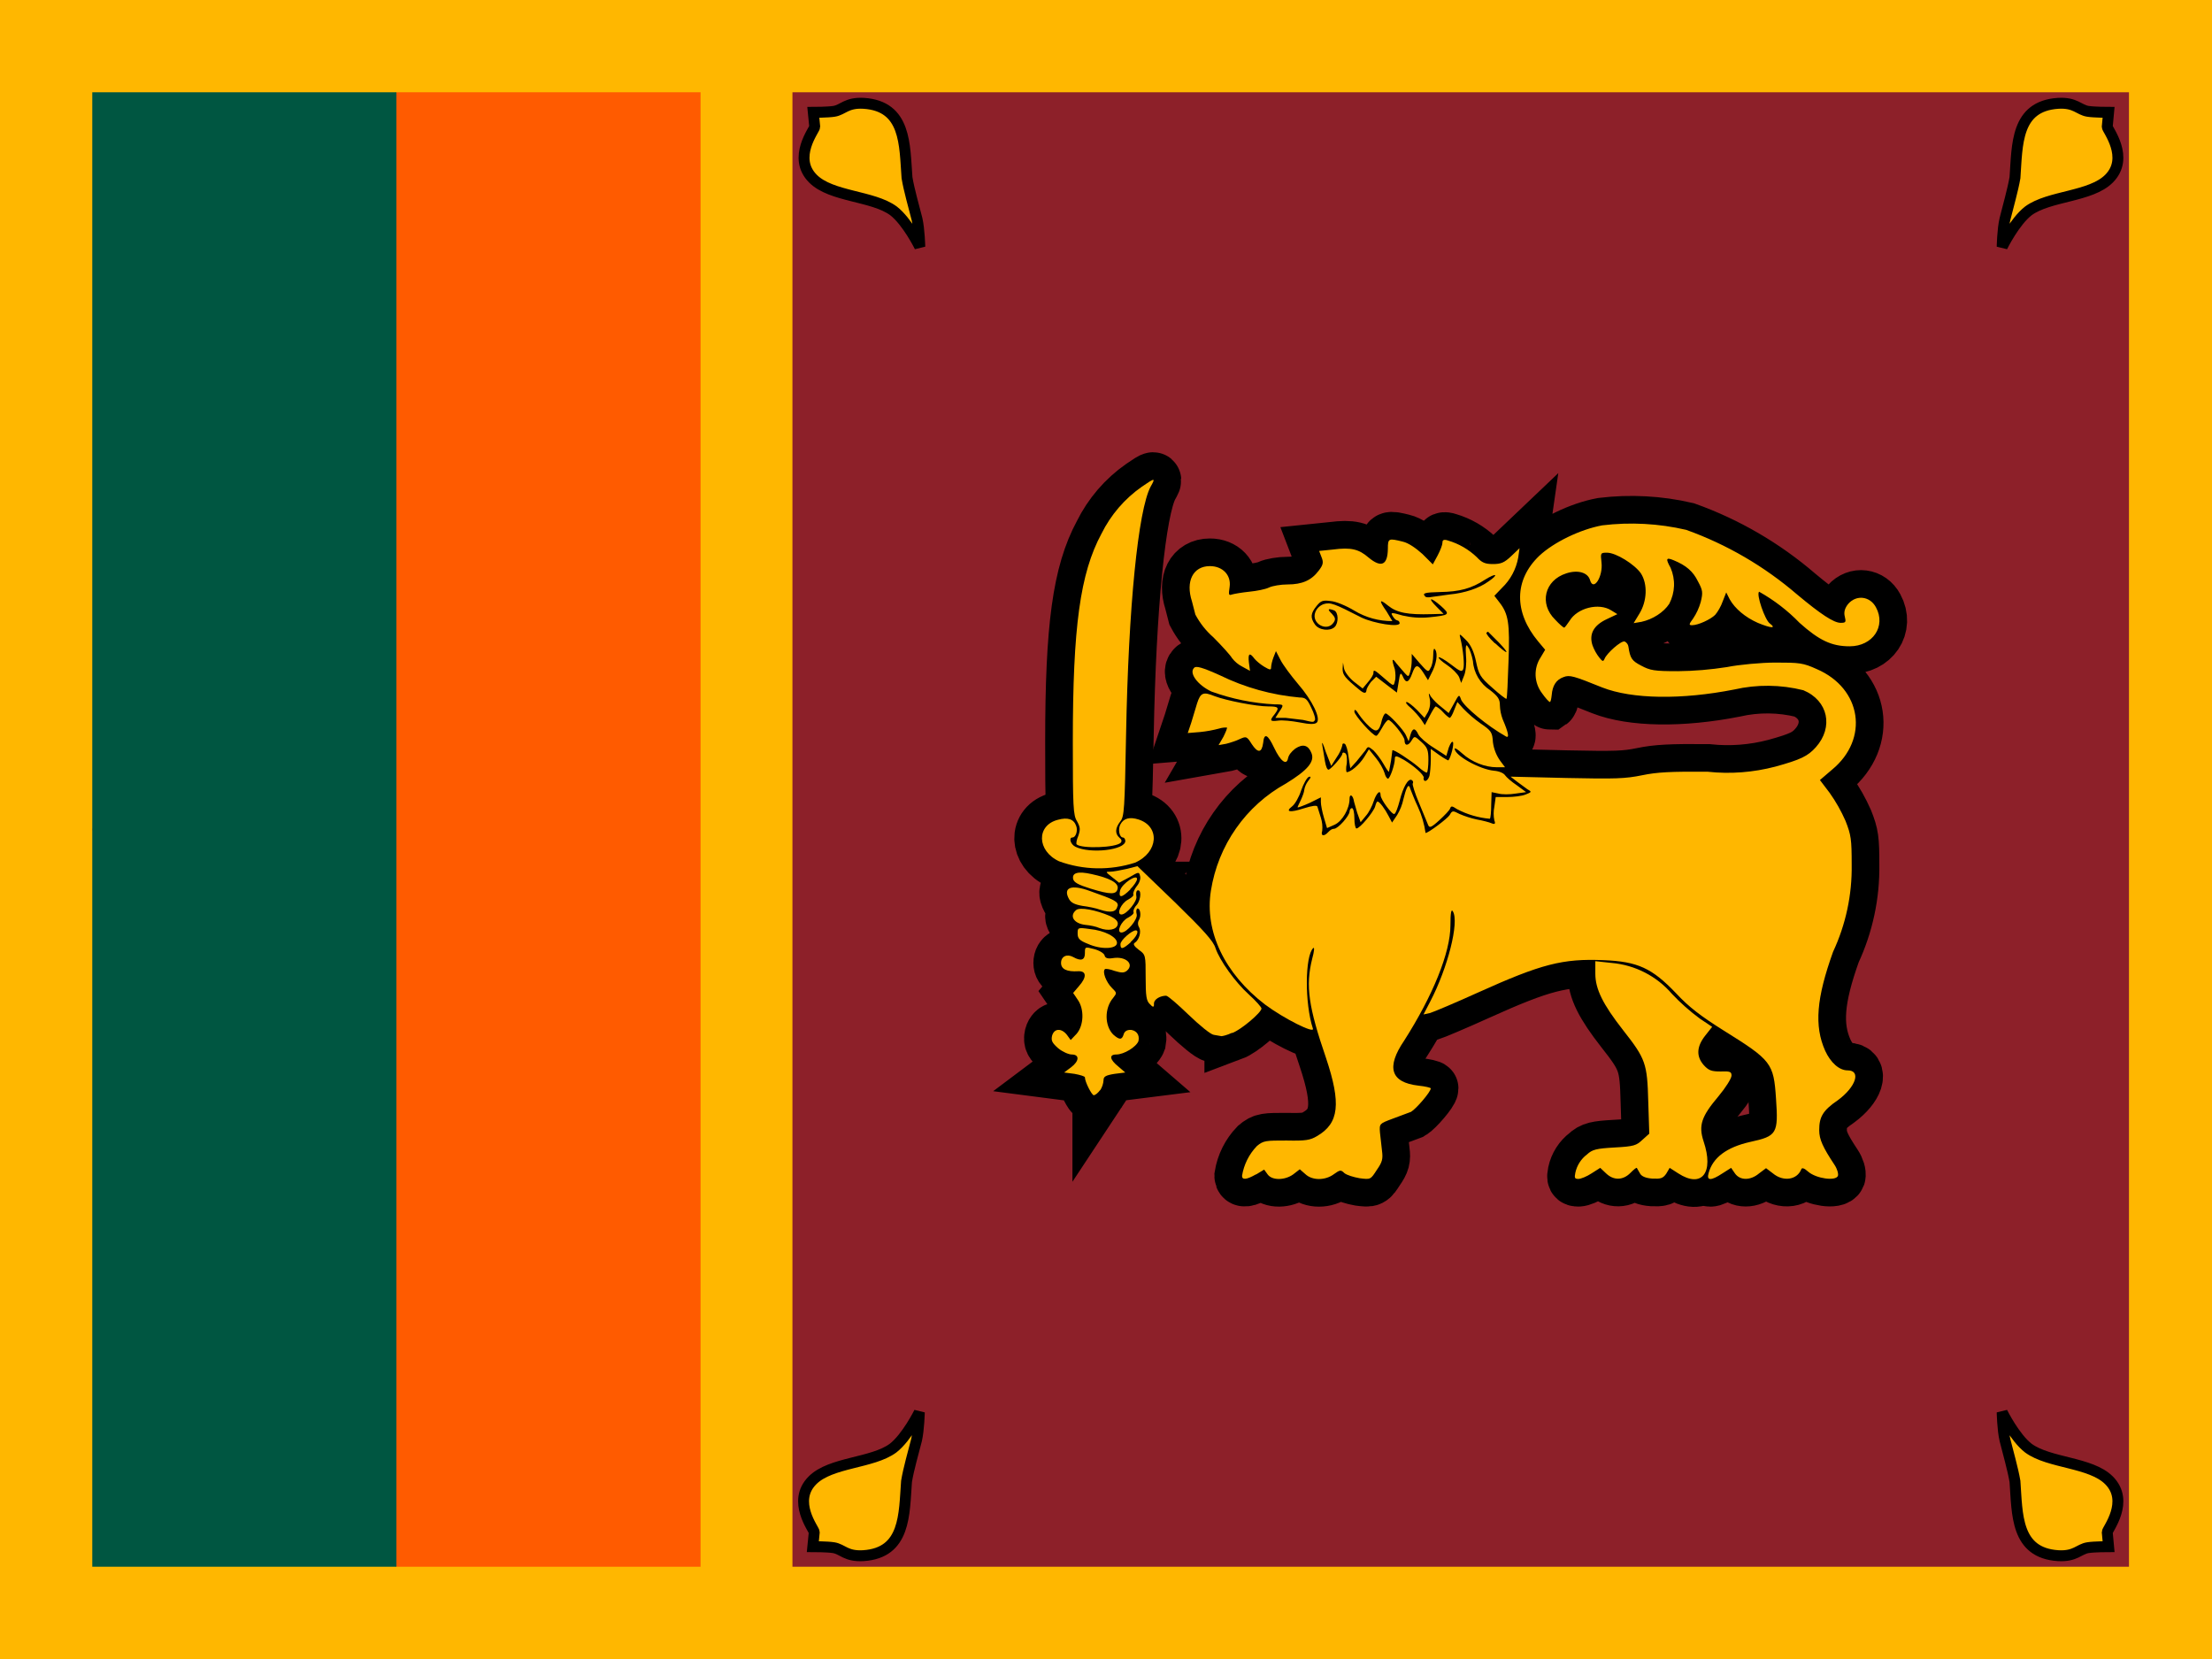
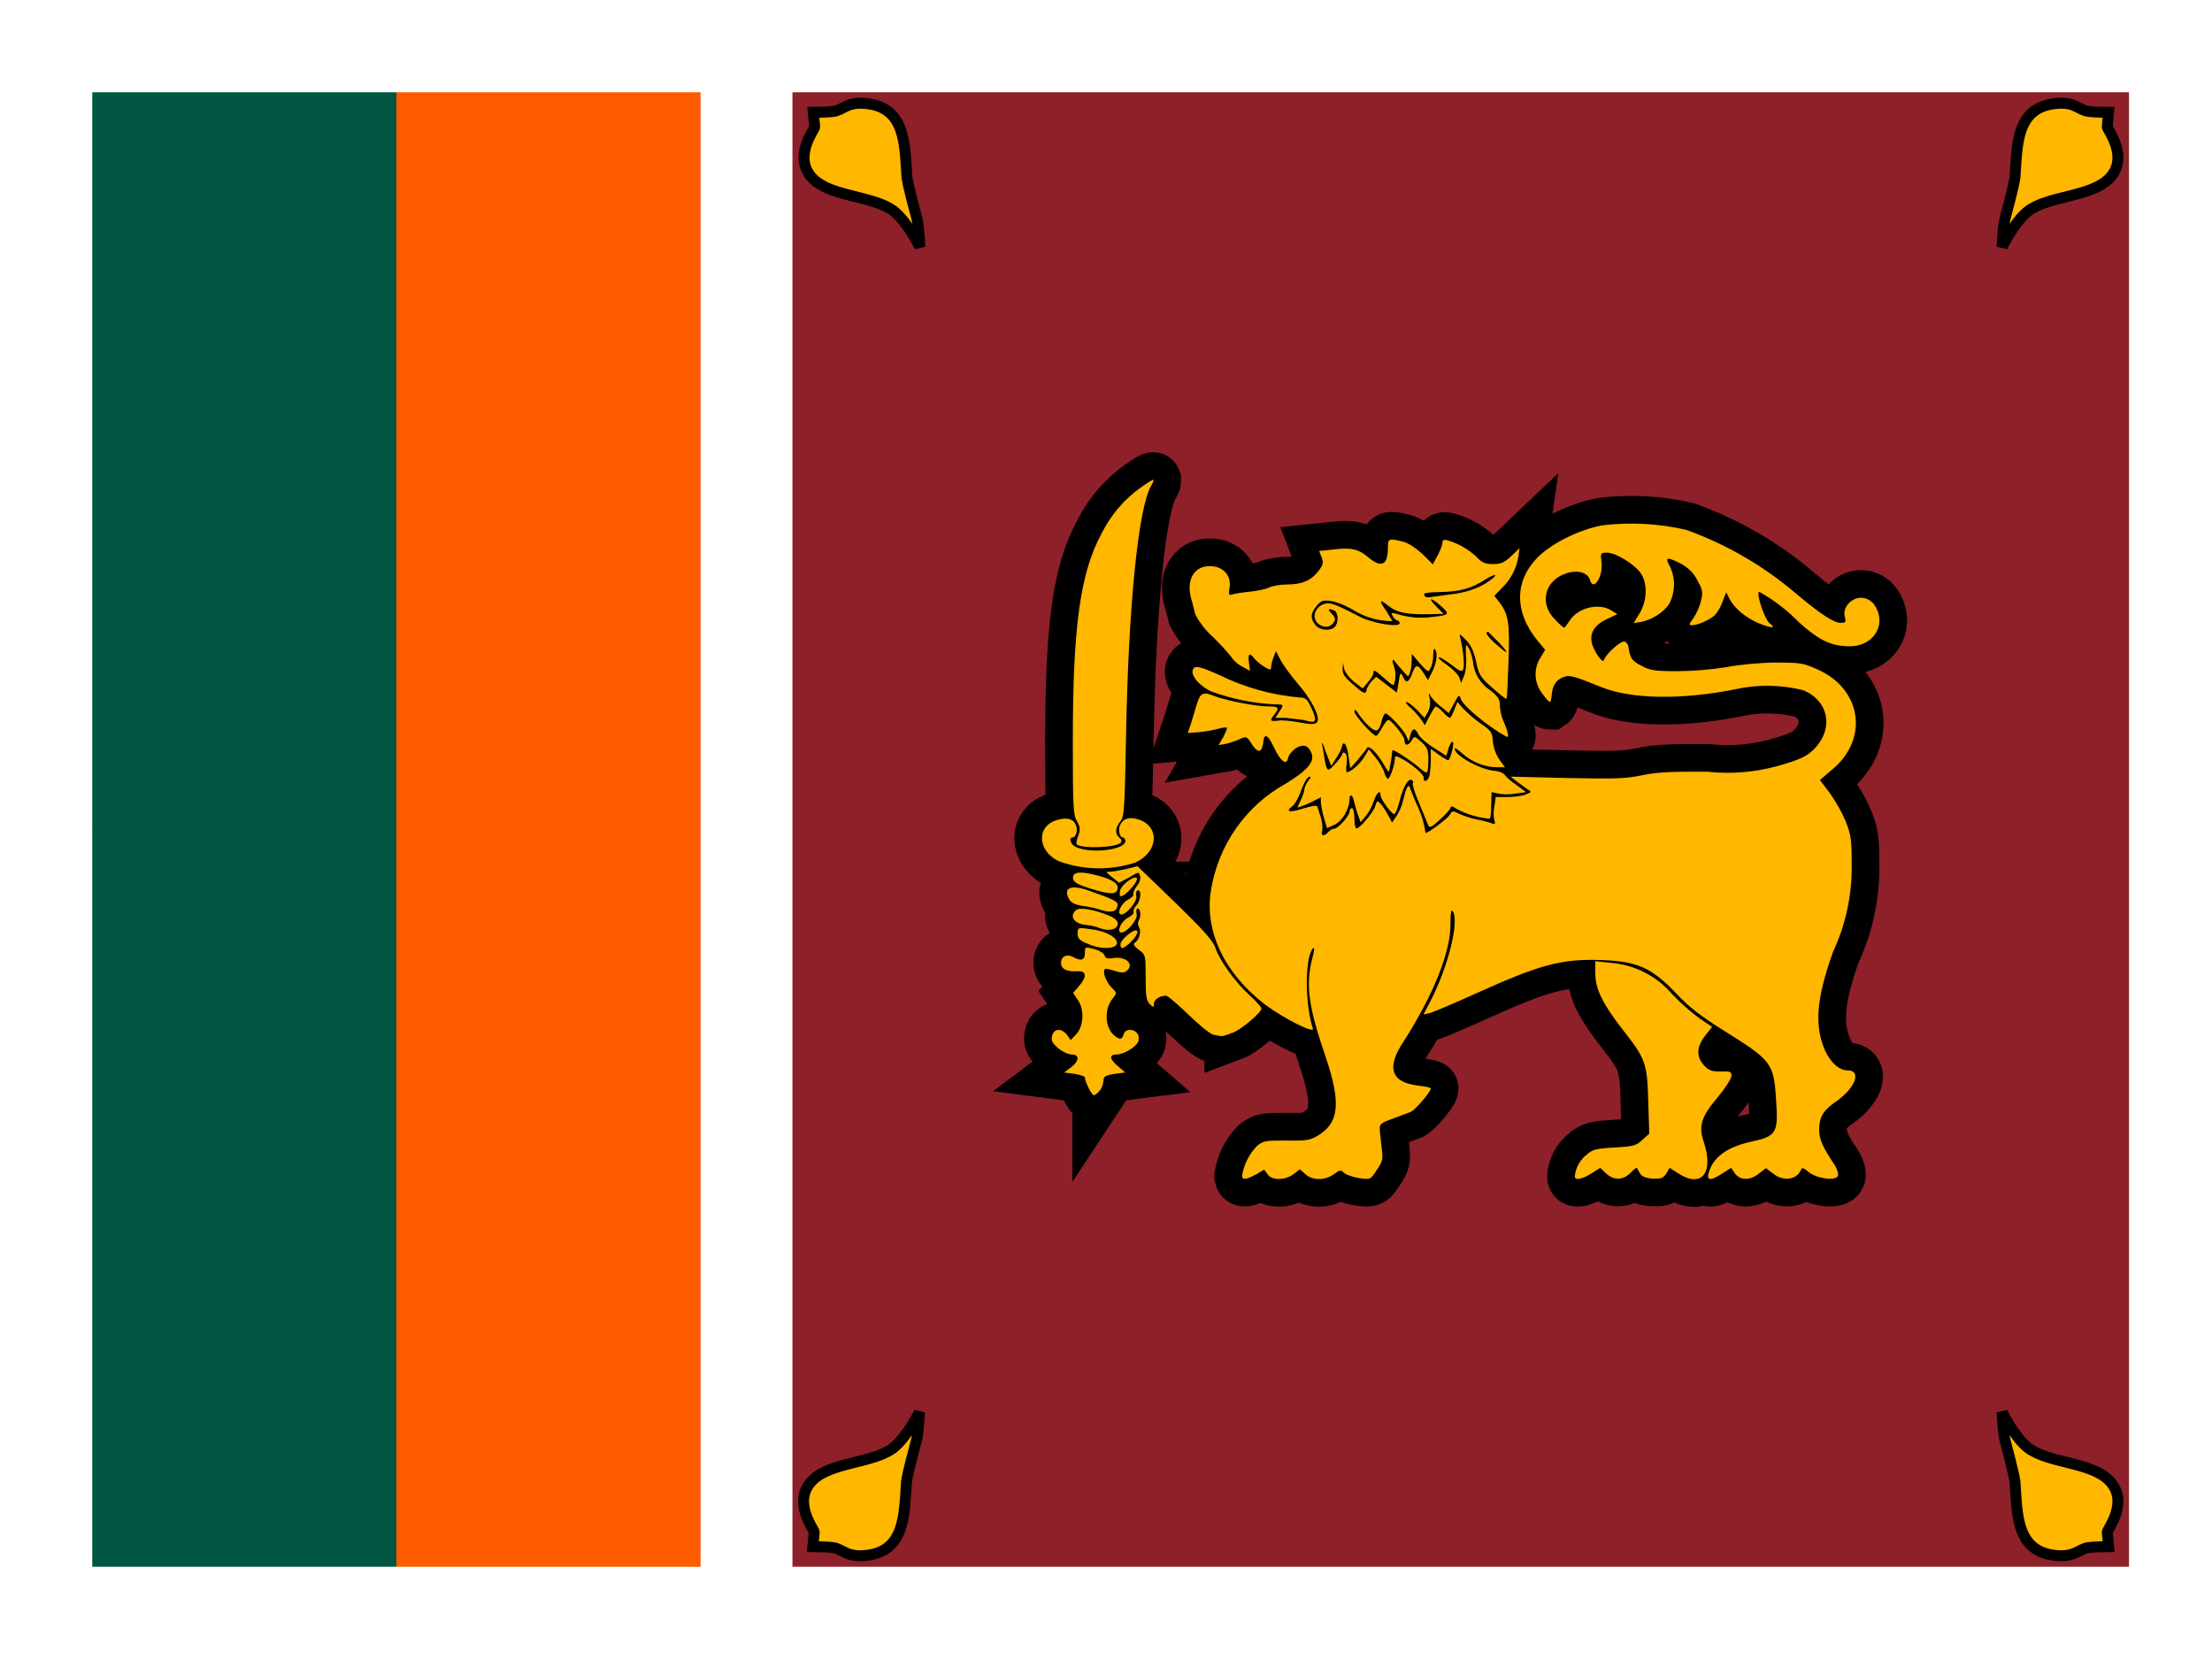
<svg xmlns="http://www.w3.org/2000/svg" width="28" height="21" viewBox="0 0 28 21" fill="none">
  <g clip-path="url(#clip0_8974_2522)">
-     <path d="M0 0H28V21H0V0Z" fill="#FFB700" />
    <path d="M1.168 10.5L5.018 1.168H8.868V19.832H5.018L1.168 10.5Z" fill="#FF5B00" />
    <path d="M1.168 1.168H5.018V19.832H1.168V1.168Z" fill="#005641" />
    <path d="M10.031 1.168H26.949V19.832H10.031V1.168Z" fill="#8D2029" />
    <path d="M25.344 17.877C25.344 17.877 25.501 18.196 25.676 18.331C25.939 18.524 26.464 18.506 26.696 18.738C26.962 19.005 26.674 19.36 26.674 19.395L26.691 19.578C26.691 19.578 26.508 19.578 26.429 19.591C26.315 19.609 26.271 19.705 26.052 19.692C25.514 19.657 25.536 19.167 25.506 18.752C25.479 18.594 25.418 18.384 25.379 18.227C25.348 18.095 25.344 17.877 25.344 17.877Z" fill="#FFB700" stroke="black" stroke-width="0.138" />
    <path d="M11.637 17.877C11.637 17.877 11.479 18.196 11.304 18.331C11.042 18.524 10.517 18.506 10.285 18.738C10.018 19.005 10.307 19.36 10.307 19.395L10.289 19.578C10.289 19.578 10.473 19.578 10.552 19.591C10.665 19.609 10.709 19.705 10.928 19.692C11.466 19.657 11.444 19.167 11.475 18.752C11.501 18.594 11.562 18.384 11.602 18.227C11.632 18.095 11.637 17.877 11.637 17.877Z" fill="#FFB700" stroke="black" stroke-width="0.138" />
    <path d="M25.344 3.124C25.344 3.124 25.501 2.804 25.676 2.669C25.939 2.476 26.464 2.494 26.696 2.262C26.962 1.995 26.674 1.64 26.674 1.605L26.691 1.422C26.691 1.422 26.508 1.422 26.429 1.409C26.315 1.391 26.271 1.295 26.052 1.308C25.514 1.343 25.536 1.833 25.506 2.249C25.479 2.406 25.418 2.616 25.379 2.774C25.348 2.905 25.344 3.124 25.344 3.124Z" fill="#FFB700" stroke="black" stroke-width="0.138" />
    <path d="M11.643 3.124C11.643 3.124 11.485 2.804 11.31 2.669C11.048 2.476 10.523 2.494 10.291 2.262C10.024 1.995 10.313 1.64 10.313 1.605L10.295 1.422C10.295 1.422 10.479 1.422 10.558 1.409C10.671 1.391 10.715 1.295 10.934 1.308C11.472 1.343 11.45 1.833 11.481 2.249C11.507 2.406 11.568 2.616 11.608 2.774C11.638 2.905 11.643 3.124 11.643 3.124Z" fill="#FFB700" stroke="black" stroke-width="0.138" />
-     <path d="M15.901 14.866L16.002 14.805L16.046 14.866C16.103 14.945 16.265 14.941 16.369 14.866L16.453 14.801L16.523 14.862C16.61 14.945 16.776 14.945 16.886 14.862C16.96 14.809 16.973 14.805 17.017 14.849C17.048 14.875 17.135 14.901 17.209 14.914C17.349 14.932 17.349 14.932 17.428 14.809C17.498 14.709 17.507 14.669 17.494 14.569L17.468 14.337C17.459 14.223 17.463 14.223 17.625 14.162L17.861 14.074C17.927 14.035 18.111 13.821 18.111 13.777C18.111 13.768 18.041 13.751 17.953 13.742C17.603 13.701 17.544 13.511 17.774 13.173C18.137 12.604 18.36 12.057 18.36 11.712C18.36 11.557 18.37 11.499 18.391 11.537C18.474 11.672 18.325 12.254 18.106 12.674L18.019 12.841L18.102 12.823C18.146 12.81 18.426 12.692 18.715 12.561C19.511 12.202 19.782 12.132 20.298 12.154C20.731 12.171 20.911 12.254 21.217 12.574C21.379 12.749 21.536 12.867 21.821 13.046C22.424 13.422 22.451 13.457 22.481 13.904C22.512 14.35 22.494 14.381 22.153 14.455C21.856 14.522 21.681 14.653 21.628 14.849C21.599 14.948 21.657 14.949 21.803 14.853L21.913 14.783L21.961 14.853C22.026 14.945 22.158 14.945 22.267 14.853L22.355 14.787L22.442 14.853C22.573 14.962 22.748 14.936 22.801 14.801C22.809 14.777 22.839 14.787 22.888 14.831C22.989 14.919 23.238 14.954 23.265 14.884C23.273 14.857 23.256 14.796 23.221 14.744C23.076 14.525 23.028 14.424 23.028 14.306C23.028 14.14 23.072 14.057 23.265 13.926C23.492 13.759 23.562 13.549 23.387 13.549C23.282 13.549 23.173 13.453 23.103 13.3C22.963 12.985 22.993 12.635 23.203 12.049C23.364 11.704 23.445 11.327 23.439 10.946C23.439 10.622 23.431 10.57 23.361 10.391C23.306 10.266 23.239 10.147 23.16 10.036L23.037 9.874L23.19 9.743C23.663 9.354 23.566 8.715 22.998 8.47C22.823 8.391 22.779 8.387 22.473 8.387C22.298 8.387 22.013 8.413 21.86 8.444C21.655 8.476 21.447 8.494 21.239 8.496C20.941 8.496 20.889 8.487 20.775 8.426C20.657 8.365 20.635 8.334 20.613 8.186C20.611 8.172 20.606 8.158 20.597 8.147C20.589 8.135 20.578 8.126 20.565 8.12C20.521 8.107 20.338 8.269 20.311 8.339C20.294 8.378 20.285 8.374 20.246 8.326C20.208 8.278 20.179 8.225 20.158 8.168C20.112 8.025 20.173 7.914 20.342 7.836L20.473 7.774L20.395 7.726C20.237 7.626 19.966 7.696 19.869 7.857C19.839 7.901 19.808 7.945 19.799 7.945C19.791 7.945 19.738 7.901 19.686 7.844C19.48 7.643 19.55 7.346 19.826 7.258C19.97 7.21 20.101 7.245 20.128 7.346C20.171 7.49 20.294 7.297 20.272 7.118C20.259 7 20.259 6.996 20.342 6.996C20.456 6.996 20.692 7.144 20.771 7.258C20.858 7.394 20.849 7.608 20.753 7.766L20.679 7.888L20.779 7.871C20.919 7.84 21.059 7.752 21.13 7.643C21.166 7.573 21.187 7.496 21.19 7.418C21.193 7.339 21.178 7.26 21.147 7.188C21.081 7.07 21.09 7.052 21.186 7.092C21.344 7.157 21.431 7.232 21.493 7.359C21.554 7.472 21.558 7.499 21.528 7.621C21.507 7.696 21.474 7.767 21.431 7.831C21.379 7.901 21.375 7.914 21.418 7.914C21.497 7.914 21.654 7.84 21.711 7.783C21.742 7.748 21.786 7.674 21.808 7.608L21.851 7.499L21.895 7.586C21.961 7.704 22.092 7.814 22.25 7.884C22.42 7.954 22.49 7.958 22.403 7.892C22.341 7.849 22.228 7.521 22.267 7.49C22.456 7.596 22.628 7.728 22.779 7.884C23.028 8.107 23.186 8.181 23.413 8.181C23.706 8.181 23.877 7.927 23.746 7.687C23.671 7.547 23.501 7.525 23.396 7.643C23.352 7.696 23.337 7.75 23.352 7.805C23.369 7.875 23.365 7.884 23.299 7.884C23.212 7.884 23.046 7.774 22.748 7.525C22.334 7.169 21.858 6.891 21.344 6.707C20.996 6.626 20.636 6.607 20.281 6.65C20.001 6.702 19.668 6.864 19.485 7.035C19.165 7.341 19.161 7.748 19.471 8.12L19.559 8.225L19.502 8.321C19.457 8.389 19.435 8.47 19.438 8.551C19.442 8.633 19.47 8.711 19.52 8.776C19.563 8.837 19.607 8.886 19.62 8.886C19.629 8.88 19.636 8.851 19.642 8.798C19.651 8.678 19.7 8.603 19.791 8.571C19.869 8.54 19.922 8.557 20.281 8.702C20.661 8.851 21.287 8.859 21.952 8.728C22.24 8.662 22.54 8.665 22.827 8.737C23.142 8.868 23.212 9.205 22.985 9.459C22.884 9.572 22.792 9.616 22.473 9.704C22.195 9.777 21.905 9.8 21.619 9.769C21.147 9.765 20.976 9.774 20.788 9.813C20.574 9.857 20.447 9.861 19.834 9.848L19.121 9.831L19.2 9.892L19.336 9.992C19.393 10.023 19.388 10.027 19.309 10.058C19.266 10.076 19.161 10.089 19.078 10.089H18.933L18.916 10.211C18.904 10.269 18.904 10.328 18.916 10.386C18.933 10.427 18.922 10.439 18.881 10.421C18.85 10.408 18.767 10.386 18.693 10.373C18.618 10.357 18.544 10.333 18.474 10.303C18.391 10.259 18.382 10.259 18.351 10.316C18.325 10.36 18.08 10.544 18.045 10.544C18.029 10.43 17.997 10.32 17.949 10.216C17.905 10.124 17.866 10.019 17.853 9.988C17.841 9.941 17.826 9.937 17.809 9.975C17.796 9.997 17.778 10.062 17.765 10.115C17.75 10.186 17.723 10.254 17.686 10.316L17.621 10.412L17.577 10.329C17.533 10.242 17.463 10.146 17.437 10.146C17.428 10.146 17.418 10.167 17.406 10.211C17.384 10.281 17.214 10.487 17.17 10.487C17.157 10.487 17.144 10.43 17.144 10.356C17.144 10.29 17.131 10.229 17.113 10.229C17.096 10.232 17.086 10.246 17.083 10.272C17.083 10.325 16.938 10.491 16.886 10.491C16.862 10.491 16.838 10.506 16.811 10.535C16.759 10.592 16.715 10.583 16.737 10.517C16.743 10.461 16.737 10.405 16.72 10.351L16.676 10.211C16.67 10.191 16.612 10.198 16.501 10.233C16.326 10.29 16.265 10.277 16.356 10.207C16.391 10.181 16.444 10.089 16.47 10.006C16.501 9.918 16.544 9.844 16.566 9.835C16.599 9.823 16.596 9.841 16.558 9.887C16.533 9.921 16.516 9.96 16.509 10.001C16.509 10.023 16.488 10.08 16.466 10.128C16.444 10.176 16.422 10.216 16.426 10.22C16.431 10.224 16.501 10.198 16.579 10.163L16.72 10.093V10.154C16.72 10.189 16.737 10.277 16.759 10.351L16.798 10.482L16.895 10.439C16.991 10.395 17.083 10.237 17.083 10.111C17.083 10.049 17.118 10.058 17.135 10.124C17.135 10.141 17.161 10.216 17.179 10.286L17.223 10.408L17.288 10.329C17.328 10.286 17.371 10.198 17.389 10.141C17.424 10.036 17.476 9.988 17.476 10.067C17.476 10.119 17.625 10.321 17.651 10.303C17.669 10.294 17.695 10.22 17.717 10.137C17.761 9.962 17.826 9.848 17.87 9.874C17.888 9.886 17.892 9.901 17.883 9.918C17.875 9.927 17.91 10.041 17.962 10.163L18.076 10.439C18.093 10.482 18.111 10.482 18.22 10.382C18.286 10.321 18.351 10.255 18.356 10.233C18.369 10.198 18.382 10.202 18.443 10.242C18.572 10.31 18.714 10.352 18.859 10.364C18.868 10.356 18.876 10.277 18.876 10.189L18.881 10.027L18.968 10.045C19.012 10.058 19.113 10.058 19.187 10.045L19.318 10.027L19.2 9.94C19.134 9.896 19.069 9.839 19.051 9.813C19.034 9.787 18.977 9.761 18.911 9.756C18.732 9.739 18.413 9.564 18.413 9.476C18.419 9.465 18.451 9.485 18.509 9.537C18.631 9.647 18.798 9.712 18.946 9.712H19.051L18.986 9.625C18.939 9.557 18.909 9.479 18.898 9.397C18.89 9.266 18.876 9.249 18.741 9.157C18.662 9.101 18.589 9.038 18.522 8.969L18.448 8.886L18.408 8.986C18.385 9.047 18.366 9.081 18.351 9.087C18.343 9.087 18.299 9.052 18.264 9.012C18.239 8.984 18.21 8.96 18.176 8.942C18.163 8.942 18.133 8.995 18.098 9.061L18.036 9.179L17.993 9.113C17.954 9.059 17.91 9.01 17.861 8.964C17.806 8.918 17.787 8.891 17.805 8.886C17.822 8.886 17.879 8.929 17.936 8.986L18.032 9.087L18.076 9.012C18.101 8.961 18.109 8.902 18.098 8.846C18.08 8.77 18.084 8.76 18.111 8.816C18.148 8.865 18.193 8.909 18.242 8.947L18.338 9.026L18.404 8.907C18.47 8.785 18.47 8.785 18.496 8.859C18.54 8.951 18.824 9.187 19.064 9.323C19.108 9.346 19.094 9.273 19.021 9.104C19 9.048 18.988 8.989 18.986 8.929C18.986 8.851 18.964 8.816 18.863 8.737C18.801 8.697 18.749 8.642 18.711 8.579C18.673 8.515 18.65 8.443 18.645 8.369C18.631 8.295 18.605 8.216 18.583 8.19C18.557 8.14 18.548 8.178 18.557 8.304C18.566 8.396 18.553 8.509 18.531 8.557L18.496 8.645L18.47 8.571C18.452 8.531 18.382 8.461 18.316 8.417C18.251 8.374 18.203 8.33 18.211 8.321C18.22 8.312 18.29 8.352 18.364 8.409C18.483 8.501 18.505 8.509 18.522 8.47C18.54 8.426 18.522 8.225 18.487 8.085C18.47 8.015 18.47 8.015 18.557 8.102C18.615 8.158 18.658 8.248 18.684 8.374C18.719 8.54 18.736 8.571 18.89 8.706C18.981 8.789 19.064 8.851 19.069 8.846C19.078 8.837 19.086 8.627 19.095 8.374C19.113 7.888 19.095 7.77 18.977 7.621L18.916 7.542L19.012 7.442C19.12 7.339 19.192 7.204 19.218 7.057L19.235 6.939L19.13 7.039C19.043 7.122 18.999 7.14 18.898 7.14C18.798 7.14 18.758 7.122 18.693 7.052C18.59 6.954 18.466 6.882 18.329 6.842C18.28 6.825 18.257 6.834 18.259 6.869C18.259 6.895 18.233 6.965 18.198 7.031L18.137 7.144L18.006 7.013C17.923 6.939 17.831 6.873 17.756 6.856C17.577 6.812 17.568 6.812 17.568 6.947C17.565 7.155 17.484 7.191 17.323 7.057C17.201 6.952 17.105 6.926 16.873 6.956L16.698 6.974L16.728 7.052C16.755 7.118 16.75 7.149 16.693 7.223C16.601 7.346 16.483 7.398 16.299 7.398C16.212 7.398 16.107 7.416 16.063 7.437C16.02 7.459 15.906 7.481 15.814 7.49C15.726 7.499 15.626 7.516 15.595 7.525C15.551 7.542 15.551 7.525 15.565 7.429C15.586 7.28 15.477 7.166 15.315 7.166C15.101 7.166 15.005 7.359 15.088 7.612L15.131 7.779C15.189 7.888 15.266 7.986 15.359 8.067C15.473 8.181 15.578 8.299 15.595 8.33C15.63 8.376 15.675 8.413 15.726 8.439L15.823 8.492L15.809 8.387C15.795 8.27 15.818 8.254 15.88 8.339C15.901 8.365 15.958 8.413 16.002 8.439C16.076 8.483 16.09 8.483 16.09 8.448C16.09 8.422 16.103 8.365 16.12 8.321L16.151 8.242L16.208 8.352C16.238 8.413 16.339 8.549 16.431 8.658C16.61 8.864 16.724 9.096 16.667 9.148C16.641 9.17 16.579 9.17 16.448 9.144C16.352 9.126 16.23 9.113 16.177 9.122C16.076 9.135 16.068 9.122 16.133 9.043C16.199 8.956 16.186 8.942 16.055 8.942C15.901 8.942 15.521 8.868 15.372 8.811C15.232 8.754 15.197 8.767 15.153 8.903L15.079 9.148L15.035 9.279L15.193 9.266C15.274 9.258 15.354 9.243 15.433 9.222C15.464 9.212 15.497 9.208 15.53 9.209C15.538 9.214 15.516 9.266 15.486 9.327L15.425 9.432L15.521 9.415C15.573 9.402 15.652 9.376 15.696 9.354C15.774 9.319 15.783 9.319 15.845 9.419C15.923 9.536 15.971 9.532 15.989 9.406C16.001 9.272 16.047 9.292 16.129 9.467C16.208 9.634 16.286 9.695 16.304 9.599C16.313 9.558 16.343 9.517 16.396 9.476C16.492 9.412 16.561 9.431 16.601 9.533C16.645 9.642 16.549 9.752 16.278 9.918C16.026 10.057 15.81 10.251 15.646 10.486C15.481 10.721 15.373 10.991 15.328 11.274C15.245 11.791 15.503 12.324 16.011 12.714C16.256 12.897 16.645 13.09 16.619 13.02C16.514 12.701 16.518 12.101 16.623 12.001C16.641 11.983 16.636 12.044 16.61 12.136C16.523 12.482 16.566 12.753 16.785 13.392C16.978 13.969 16.951 14.219 16.671 14.381C16.584 14.433 16.527 14.442 16.286 14.437C16.024 14.437 15.993 14.437 15.91 14.507C15.81 14.611 15.745 14.742 15.722 14.884C15.722 14.939 15.78 14.933 15.897 14.866H15.901Z" fill="#FFB700" stroke="black" stroke-width="0.7" />
+     <path d="M15.901 14.866L16.002 14.805L16.046 14.866C16.103 14.945 16.265 14.941 16.369 14.866L16.453 14.801L16.523 14.862C16.61 14.945 16.776 14.945 16.886 14.862C16.96 14.809 16.973 14.805 17.017 14.849C17.048 14.875 17.135 14.901 17.209 14.914C17.349 14.932 17.349 14.932 17.428 14.809C17.498 14.709 17.507 14.669 17.494 14.569L17.468 14.337C17.459 14.223 17.463 14.223 17.625 14.162L17.861 14.074C17.927 14.035 18.111 13.821 18.111 13.777C18.111 13.768 18.041 13.751 17.953 13.742C17.603 13.701 17.544 13.511 17.774 13.173C18.137 12.604 18.36 12.057 18.36 11.712C18.36 11.557 18.37 11.499 18.391 11.537C18.474 11.672 18.325 12.254 18.106 12.674L18.019 12.841L18.102 12.823C18.146 12.81 18.426 12.692 18.715 12.561C19.511 12.202 19.782 12.132 20.298 12.154C20.731 12.171 20.911 12.254 21.217 12.574C21.379 12.749 21.536 12.867 21.821 13.046C22.424 13.422 22.451 13.457 22.481 13.904C22.512 14.35 22.494 14.381 22.153 14.455C21.856 14.522 21.681 14.653 21.628 14.849C21.599 14.948 21.657 14.949 21.803 14.853L21.913 14.783L21.961 14.853C22.026 14.945 22.158 14.945 22.267 14.853L22.355 14.787L22.442 14.853C22.573 14.962 22.748 14.936 22.801 14.801C22.809 14.777 22.839 14.787 22.888 14.831C22.989 14.919 23.238 14.954 23.265 14.884C23.273 14.857 23.256 14.796 23.221 14.744C23.076 14.525 23.028 14.424 23.028 14.306C23.028 14.14 23.072 14.057 23.265 13.926C23.492 13.759 23.562 13.549 23.387 13.549C23.282 13.549 23.173 13.453 23.103 13.3C22.963 12.985 22.993 12.635 23.203 12.049C23.364 11.704 23.445 11.327 23.439 10.946C23.439 10.622 23.431 10.57 23.361 10.391C23.306 10.266 23.239 10.147 23.16 10.036L23.037 9.874L23.19 9.743C23.663 9.354 23.566 8.715 22.998 8.47C22.823 8.391 22.779 8.387 22.473 8.387C22.298 8.387 22.013 8.413 21.86 8.444C21.655 8.476 21.447 8.494 21.239 8.496C20.941 8.496 20.889 8.487 20.775 8.426C20.657 8.365 20.635 8.334 20.613 8.186C20.611 8.172 20.606 8.158 20.597 8.147C20.589 8.135 20.578 8.126 20.565 8.12C20.521 8.107 20.338 8.269 20.311 8.339C20.294 8.378 20.285 8.374 20.246 8.326C20.208 8.278 20.179 8.225 20.158 8.168C20.112 8.025 20.173 7.914 20.342 7.836L20.473 7.774L20.395 7.726C20.237 7.626 19.966 7.696 19.869 7.857C19.839 7.901 19.808 7.945 19.799 7.945C19.791 7.945 19.738 7.901 19.686 7.844C19.48 7.643 19.55 7.346 19.826 7.258C19.97 7.21 20.101 7.245 20.128 7.346C20.171 7.49 20.294 7.297 20.272 7.118C20.259 7 20.259 6.996 20.342 6.996C20.456 6.996 20.692 7.144 20.771 7.258C20.858 7.394 20.849 7.608 20.753 7.766L20.679 7.888L20.779 7.871C20.919 7.84 21.059 7.752 21.13 7.643C21.166 7.573 21.187 7.496 21.19 7.418C21.193 7.339 21.178 7.26 21.147 7.188C21.081 7.07 21.09 7.052 21.186 7.092C21.344 7.157 21.431 7.232 21.493 7.359C21.554 7.472 21.558 7.499 21.528 7.621C21.507 7.696 21.474 7.767 21.431 7.831C21.379 7.901 21.375 7.914 21.418 7.914C21.497 7.914 21.654 7.84 21.711 7.783C21.742 7.748 21.786 7.674 21.808 7.608L21.851 7.499L21.895 7.586C21.961 7.704 22.092 7.814 22.25 7.884C22.42 7.954 22.49 7.958 22.403 7.892C22.341 7.849 22.228 7.521 22.267 7.49C22.456 7.596 22.628 7.728 22.779 7.884C23.028 8.107 23.186 8.181 23.413 8.181C23.706 8.181 23.877 7.927 23.746 7.687C23.671 7.547 23.501 7.525 23.396 7.643C23.352 7.696 23.337 7.75 23.352 7.805C23.369 7.875 23.365 7.884 23.299 7.884C23.212 7.884 23.046 7.774 22.748 7.525C22.334 7.169 21.858 6.891 21.344 6.707C20.996 6.626 20.636 6.607 20.281 6.65C20.001 6.702 19.668 6.864 19.485 7.035C19.165 7.341 19.161 7.748 19.471 8.12L19.559 8.225L19.502 8.321C19.457 8.389 19.435 8.47 19.438 8.551C19.442 8.633 19.47 8.711 19.52 8.776C19.563 8.837 19.607 8.886 19.62 8.886C19.629 8.88 19.636 8.851 19.642 8.798C19.651 8.678 19.7 8.603 19.791 8.571C19.869 8.54 19.922 8.557 20.281 8.702C20.661 8.851 21.287 8.859 21.952 8.728C22.24 8.662 22.54 8.665 22.827 8.737C23.142 8.868 23.212 9.205 22.985 9.459C22.884 9.572 22.792 9.616 22.473 9.704C22.195 9.777 21.905 9.8 21.619 9.769C21.147 9.765 20.976 9.774 20.788 9.813C20.574 9.857 20.447 9.861 19.834 9.848L19.121 9.831L19.2 9.892L19.336 9.992C19.393 10.023 19.388 10.027 19.309 10.058C19.266 10.076 19.161 10.089 19.078 10.089H18.933L18.916 10.211C18.904 10.269 18.904 10.328 18.916 10.386C18.933 10.427 18.922 10.439 18.881 10.421C18.85 10.408 18.767 10.386 18.693 10.373C18.618 10.357 18.544 10.333 18.474 10.303C18.391 10.259 18.382 10.259 18.351 10.316C18.325 10.36 18.08 10.544 18.045 10.544C18.029 10.43 17.997 10.32 17.949 10.216C17.905 10.124 17.866 10.019 17.853 9.988C17.841 9.941 17.826 9.937 17.809 9.975C17.796 9.997 17.778 10.062 17.765 10.115C17.75 10.186 17.723 10.254 17.686 10.316L17.621 10.412L17.577 10.329C17.533 10.242 17.463 10.146 17.437 10.146C17.428 10.146 17.418 10.167 17.406 10.211C17.384 10.281 17.214 10.487 17.17 10.487C17.157 10.487 17.144 10.43 17.144 10.356C17.144 10.29 17.131 10.229 17.113 10.229C17.096 10.232 17.086 10.246 17.083 10.272C17.083 10.325 16.938 10.491 16.886 10.491C16.862 10.491 16.838 10.506 16.811 10.535C16.759 10.592 16.715 10.583 16.737 10.517C16.743 10.461 16.737 10.405 16.72 10.351L16.676 10.211C16.67 10.191 16.612 10.198 16.501 10.233C16.326 10.29 16.265 10.277 16.356 10.207C16.391 10.181 16.444 10.089 16.47 10.006C16.501 9.918 16.544 9.844 16.566 9.835C16.599 9.823 16.596 9.841 16.558 9.887C16.533 9.921 16.516 9.96 16.509 10.001C16.444 10.176 16.422 10.216 16.426 10.22C16.431 10.224 16.501 10.198 16.579 10.163L16.72 10.093V10.154C16.72 10.189 16.737 10.277 16.759 10.351L16.798 10.482L16.895 10.439C16.991 10.395 17.083 10.237 17.083 10.111C17.083 10.049 17.118 10.058 17.135 10.124C17.135 10.141 17.161 10.216 17.179 10.286L17.223 10.408L17.288 10.329C17.328 10.286 17.371 10.198 17.389 10.141C17.424 10.036 17.476 9.988 17.476 10.067C17.476 10.119 17.625 10.321 17.651 10.303C17.669 10.294 17.695 10.22 17.717 10.137C17.761 9.962 17.826 9.848 17.87 9.874C17.888 9.886 17.892 9.901 17.883 9.918C17.875 9.927 17.91 10.041 17.962 10.163L18.076 10.439C18.093 10.482 18.111 10.482 18.22 10.382C18.286 10.321 18.351 10.255 18.356 10.233C18.369 10.198 18.382 10.202 18.443 10.242C18.572 10.31 18.714 10.352 18.859 10.364C18.868 10.356 18.876 10.277 18.876 10.189L18.881 10.027L18.968 10.045C19.012 10.058 19.113 10.058 19.187 10.045L19.318 10.027L19.2 9.94C19.134 9.896 19.069 9.839 19.051 9.813C19.034 9.787 18.977 9.761 18.911 9.756C18.732 9.739 18.413 9.564 18.413 9.476C18.419 9.465 18.451 9.485 18.509 9.537C18.631 9.647 18.798 9.712 18.946 9.712H19.051L18.986 9.625C18.939 9.557 18.909 9.479 18.898 9.397C18.89 9.266 18.876 9.249 18.741 9.157C18.662 9.101 18.589 9.038 18.522 8.969L18.448 8.886L18.408 8.986C18.385 9.047 18.366 9.081 18.351 9.087C18.343 9.087 18.299 9.052 18.264 9.012C18.239 8.984 18.21 8.96 18.176 8.942C18.163 8.942 18.133 8.995 18.098 9.061L18.036 9.179L17.993 9.113C17.954 9.059 17.91 9.01 17.861 8.964C17.806 8.918 17.787 8.891 17.805 8.886C17.822 8.886 17.879 8.929 17.936 8.986L18.032 9.087L18.076 9.012C18.101 8.961 18.109 8.902 18.098 8.846C18.08 8.77 18.084 8.76 18.111 8.816C18.148 8.865 18.193 8.909 18.242 8.947L18.338 9.026L18.404 8.907C18.47 8.785 18.47 8.785 18.496 8.859C18.54 8.951 18.824 9.187 19.064 9.323C19.108 9.346 19.094 9.273 19.021 9.104C19 9.048 18.988 8.989 18.986 8.929C18.986 8.851 18.964 8.816 18.863 8.737C18.801 8.697 18.749 8.642 18.711 8.579C18.673 8.515 18.65 8.443 18.645 8.369C18.631 8.295 18.605 8.216 18.583 8.19C18.557 8.14 18.548 8.178 18.557 8.304C18.566 8.396 18.553 8.509 18.531 8.557L18.496 8.645L18.47 8.571C18.452 8.531 18.382 8.461 18.316 8.417C18.251 8.374 18.203 8.33 18.211 8.321C18.22 8.312 18.29 8.352 18.364 8.409C18.483 8.501 18.505 8.509 18.522 8.47C18.54 8.426 18.522 8.225 18.487 8.085C18.47 8.015 18.47 8.015 18.557 8.102C18.615 8.158 18.658 8.248 18.684 8.374C18.719 8.54 18.736 8.571 18.89 8.706C18.981 8.789 19.064 8.851 19.069 8.846C19.078 8.837 19.086 8.627 19.095 8.374C19.113 7.888 19.095 7.77 18.977 7.621L18.916 7.542L19.012 7.442C19.12 7.339 19.192 7.204 19.218 7.057L19.235 6.939L19.13 7.039C19.043 7.122 18.999 7.14 18.898 7.14C18.798 7.14 18.758 7.122 18.693 7.052C18.59 6.954 18.466 6.882 18.329 6.842C18.28 6.825 18.257 6.834 18.259 6.869C18.259 6.895 18.233 6.965 18.198 7.031L18.137 7.144L18.006 7.013C17.923 6.939 17.831 6.873 17.756 6.856C17.577 6.812 17.568 6.812 17.568 6.947C17.565 7.155 17.484 7.191 17.323 7.057C17.201 6.952 17.105 6.926 16.873 6.956L16.698 6.974L16.728 7.052C16.755 7.118 16.75 7.149 16.693 7.223C16.601 7.346 16.483 7.398 16.299 7.398C16.212 7.398 16.107 7.416 16.063 7.437C16.02 7.459 15.906 7.481 15.814 7.49C15.726 7.499 15.626 7.516 15.595 7.525C15.551 7.542 15.551 7.525 15.565 7.429C15.586 7.28 15.477 7.166 15.315 7.166C15.101 7.166 15.005 7.359 15.088 7.612L15.131 7.779C15.189 7.888 15.266 7.986 15.359 8.067C15.473 8.181 15.578 8.299 15.595 8.33C15.63 8.376 15.675 8.413 15.726 8.439L15.823 8.492L15.809 8.387C15.795 8.27 15.818 8.254 15.88 8.339C15.901 8.365 15.958 8.413 16.002 8.439C16.076 8.483 16.09 8.483 16.09 8.448C16.09 8.422 16.103 8.365 16.12 8.321L16.151 8.242L16.208 8.352C16.238 8.413 16.339 8.549 16.431 8.658C16.61 8.864 16.724 9.096 16.667 9.148C16.641 9.17 16.579 9.17 16.448 9.144C16.352 9.126 16.23 9.113 16.177 9.122C16.076 9.135 16.068 9.122 16.133 9.043C16.199 8.956 16.186 8.942 16.055 8.942C15.901 8.942 15.521 8.868 15.372 8.811C15.232 8.754 15.197 8.767 15.153 8.903L15.079 9.148L15.035 9.279L15.193 9.266C15.274 9.258 15.354 9.243 15.433 9.222C15.464 9.212 15.497 9.208 15.53 9.209C15.538 9.214 15.516 9.266 15.486 9.327L15.425 9.432L15.521 9.415C15.573 9.402 15.652 9.376 15.696 9.354C15.774 9.319 15.783 9.319 15.845 9.419C15.923 9.536 15.971 9.532 15.989 9.406C16.001 9.272 16.047 9.292 16.129 9.467C16.208 9.634 16.286 9.695 16.304 9.599C16.313 9.558 16.343 9.517 16.396 9.476C16.492 9.412 16.561 9.431 16.601 9.533C16.645 9.642 16.549 9.752 16.278 9.918C16.026 10.057 15.81 10.251 15.646 10.486C15.481 10.721 15.373 10.991 15.328 11.274C15.245 11.791 15.503 12.324 16.011 12.714C16.256 12.897 16.645 13.09 16.619 13.02C16.514 12.701 16.518 12.101 16.623 12.001C16.641 11.983 16.636 12.044 16.61 12.136C16.523 12.482 16.566 12.753 16.785 13.392C16.978 13.969 16.951 14.219 16.671 14.381C16.584 14.433 16.527 14.442 16.286 14.437C16.024 14.437 15.993 14.437 15.91 14.507C15.81 14.611 15.745 14.742 15.722 14.884C15.722 14.939 15.78 14.933 15.897 14.866H15.901Z" fill="#FFB700" stroke="black" stroke-width="0.7" />
    <path d="M20.146 14.853L20.256 14.783L20.33 14.853C20.426 14.945 20.544 14.941 20.636 14.849C20.683 14.802 20.711 14.78 20.719 14.783L20.759 14.853C20.779 14.891 20.832 14.913 20.916 14.919C21.017 14.923 21.048 14.919 21.091 14.858L21.135 14.783L21.244 14.853C21.542 15.046 21.699 14.845 21.564 14.446C21.498 14.245 21.538 14.131 21.752 13.878C21.844 13.768 21.918 13.65 21.918 13.615C21.918 13.567 21.901 13.558 21.778 13.563C21.664 13.563 21.629 13.55 21.568 13.484C21.469 13.373 21.475 13.248 21.586 13.108L21.673 12.998L21.516 12.893C21.39 12.8 21.273 12.696 21.166 12.583C20.972 12.356 20.697 12.215 20.4 12.189L20.194 12.167V12.325C20.194 12.521 20.291 12.714 20.544 13.038C20.833 13.405 20.851 13.462 20.864 13.943L20.877 14.35L20.789 14.429C20.715 14.499 20.684 14.512 20.439 14.525C20.208 14.538 20.155 14.551 20.089 14.613C20.014 14.669 19.961 14.752 19.941 14.845C19.928 14.91 19.932 14.923 19.98 14.923C20.011 14.923 20.085 14.893 20.146 14.853ZM13.925 13.803C13.951 13.764 13.966 13.719 13.969 13.672C13.969 13.628 13.995 13.611 14.109 13.593L14.244 13.576L14.157 13.501C14.048 13.414 14.034 13.348 14.131 13.348C14.227 13.348 14.384 13.252 14.411 13.178C14.419 13.137 14.414 13.103 14.393 13.077C14.341 13.016 14.24 13.024 14.223 13.095C14.201 13.165 14.17 13.165 14.091 13.095C13.982 12.985 13.978 12.762 14.091 12.631C14.139 12.569 14.139 12.569 14.074 12.504C14.004 12.434 13.951 12.303 13.986 12.268C13.995 12.259 14.052 12.268 14.109 12.29C14.196 12.316 14.227 12.316 14.262 12.29C14.363 12.206 14.253 12.101 14.087 12.128C14.023 12.139 13.988 12.128 13.982 12.093C13.973 12.066 13.916 12.031 13.851 12.014C13.733 11.983 13.733 11.983 13.733 12.066C13.733 12.154 13.683 12.17 13.584 12.114C13.505 12.071 13.431 12.106 13.431 12.189C13.431 12.268 13.504 12.303 13.649 12.294C13.754 12.29 13.759 12.368 13.658 12.482L13.584 12.569L13.641 12.653C13.728 12.775 13.719 12.981 13.628 13.086L13.553 13.165L13.505 13.099C13.435 13.011 13.343 13.016 13.317 13.112C13.304 13.173 13.317 13.2 13.396 13.27C13.448 13.313 13.527 13.348 13.566 13.348C13.667 13.348 13.663 13.431 13.558 13.51L13.47 13.576L13.601 13.593C13.671 13.606 13.733 13.624 13.733 13.637C13.733 13.694 13.82 13.864 13.846 13.864C13.87 13.859 13.896 13.837 13.925 13.799V13.803Z" fill="#FFB700" stroke="black" stroke-width="0.7" />
    <path d="M15.596 13.077C15.714 13.033 15.968 12.815 15.968 12.766C15.968 12.749 15.898 12.67 15.811 12.591C15.636 12.434 15.439 12.158 15.386 12.001C15.36 11.913 15.233 11.773 14.874 11.423L14.398 10.964L14.262 10.999C14.183 11.016 14.091 11.034 14.056 11.034C13.991 11.034 13.991 11.034 14.078 11.104L14.166 11.174L14.297 11.104C14.415 11.034 14.419 11.034 14.432 11.091C14.441 11.121 14.424 11.178 14.389 11.218C14.358 11.257 14.341 11.305 14.345 11.318C14.354 11.336 14.332 11.359 14.279 11.388C14.192 11.432 14.126 11.576 14.196 11.576C14.262 11.576 14.402 11.401 14.384 11.345C14.379 11.309 14.382 11.286 14.393 11.274C14.45 11.244 14.446 11.38 14.393 11.45C14.358 11.485 14.341 11.528 14.349 11.546C14.355 11.563 14.332 11.587 14.279 11.616C14.192 11.659 14.126 11.804 14.196 11.804C14.266 11.804 14.402 11.638 14.389 11.576C14.38 11.541 14.382 11.517 14.393 11.502C14.432 11.485 14.45 11.589 14.419 11.642C14.41 11.656 14.405 11.673 14.405 11.69C14.405 11.707 14.41 11.724 14.419 11.738C14.45 11.795 14.419 11.9 14.363 11.935C14.339 11.95 14.357 11.979 14.415 12.023C14.502 12.084 14.502 12.093 14.502 12.373C14.502 12.609 14.511 12.67 14.555 12.71C14.593 12.753 14.61 12.753 14.607 12.71C14.603 12.644 14.695 12.604 14.761 12.604C14.783 12.604 14.909 12.714 15.045 12.845C15.181 12.976 15.325 13.095 15.364 13.099L15.461 13.116C15.474 13.116 15.535 13.103 15.596 13.073V13.077ZM14.139 11.935C14.139 11.861 13.982 11.778 13.794 11.76C13.641 11.738 13.641 11.743 13.641 11.817C13.641 11.878 13.662 11.905 13.772 11.948C13.938 12.023 14.139 12.014 14.139 11.935Z" fill="#FFB700" stroke="black" stroke-width="0.7" />
    <path d="M14.31 11.926C14.389 11.856 14.424 11.777 14.376 11.777C14.328 11.777 14.183 11.9 14.183 11.952C14.183 12.022 14.21 12.018 14.315 11.926H14.31ZM14.148 11.703C14.157 11.665 14.123 11.629 14.048 11.594C13.873 11.519 13.671 11.48 13.623 11.519C13.531 11.594 13.593 11.69 13.737 11.707C13.798 11.712 13.877 11.729 13.916 11.747C14.03 11.79 14.135 11.769 14.148 11.703ZM14.148 11.471C14.157 11.414 14.118 11.392 13.798 11.279C13.558 11.191 13.453 11.235 13.531 11.379C13.558 11.427 13.601 11.449 13.702 11.467C13.776 11.476 13.877 11.497 13.925 11.515C14.059 11.559 14.132 11.544 14.144 11.471H14.148ZM14.306 11.257C14.354 11.209 14.393 11.152 14.393 11.126C14.393 11.06 14.205 11.182 14.179 11.27C14.155 11.372 14.199 11.368 14.31 11.257H14.306ZM14.148 11.244C14.157 11.174 14.046 11.114 13.816 11.064C13.646 11.026 13.569 11.047 13.584 11.126C13.593 11.169 13.649 11.2 13.803 11.248C14.061 11.327 14.135 11.327 14.148 11.244ZM14.367 10.92C14.665 10.789 14.686 10.46 14.411 10.373C14.3 10.338 14.224 10.358 14.183 10.434C14.148 10.495 14.17 10.601 14.214 10.601C14.231 10.603 14.242 10.618 14.245 10.644C14.245 10.762 13.798 10.81 13.614 10.719C13.549 10.688 13.527 10.601 13.575 10.601C13.619 10.601 13.645 10.513 13.623 10.456C13.594 10.369 13.517 10.342 13.391 10.377C13.116 10.447 13.124 10.771 13.405 10.902C13.714 11.015 14.053 11.021 14.367 10.92Z" fill="#FFB700" stroke="black" stroke-width="0.7" />
    <path d="M14.188 10.666C14.203 10.646 14.197 10.625 14.171 10.605C14.112 10.553 14.115 10.484 14.18 10.399C14.232 10.338 14.236 10.242 14.254 9.301C14.284 7.678 14.407 6.458 14.565 6.16C14.63 6.046 14.621 6.046 14.455 6.16C14.237 6.312 14.061 6.517 13.943 6.755C13.672 7.258 13.58 7.936 13.58 9.389C13.58 10.211 13.585 10.321 13.633 10.395C13.676 10.474 13.676 10.5 13.65 10.579C13.628 10.627 13.62 10.679 13.628 10.688C13.69 10.745 14.127 10.732 14.188 10.666ZM16.643 9.118C16.656 9.104 16.634 9.03 16.599 8.96C16.546 8.846 16.524 8.829 16.45 8.829C16.1 8.798 15.759 8.703 15.444 8.549C15.221 8.448 15.138 8.426 15.116 8.453C15.046 8.518 15.159 8.671 15.335 8.754C15.592 8.847 15.862 8.902 16.135 8.916C16.253 8.916 16.258 8.916 16.188 9.017L16.144 9.087H16.275L16.494 9.113C16.625 9.144 16.625 9.144 16.643 9.118Z" fill="#FFB700" stroke="black" stroke-width="0.7" />
    <path d="M18.024 9.848C18.024 9.804 17.897 9.695 17.774 9.62C17.674 9.564 17.656 9.559 17.656 9.607C17.656 9.677 17.595 9.857 17.569 9.857C17.551 9.851 17.537 9.826 17.525 9.782C17.512 9.739 17.464 9.651 17.416 9.594L17.328 9.485L17.267 9.585C17.206 9.682 17.096 9.774 17.048 9.774C17.039 9.774 17.035 9.721 17.048 9.664C17.054 9.588 17.047 9.545 17.026 9.533C17.006 9.521 16.994 9.524 16.991 9.542C16.991 9.577 16.842 9.743 16.816 9.743C16.799 9.74 16.784 9.705 16.772 9.638L16.737 9.428C16.732 9.378 16.746 9.408 16.781 9.515L16.851 9.695L16.921 9.585C16.953 9.54 16.977 9.49 16.991 9.437C16.991 9.413 17.001 9.406 17.022 9.415C17.039 9.424 17.061 9.498 17.07 9.577L17.092 9.725L17.171 9.638L17.284 9.498C17.315 9.445 17.319 9.445 17.385 9.498C17.42 9.533 17.477 9.607 17.512 9.669C17.547 9.73 17.577 9.774 17.582 9.769L17.608 9.629L17.625 9.498C17.63 9.476 17.862 9.629 17.949 9.704C18.002 9.752 18.054 9.787 18.063 9.778C18.072 9.769 18.081 9.699 18.081 9.616C18.081 9.494 18.067 9.459 17.993 9.393C17.905 9.314 17.905 9.314 17.87 9.371C17.827 9.445 17.779 9.445 17.779 9.371C17.779 9.319 17.612 9.113 17.573 9.113C17.555 9.119 17.529 9.152 17.494 9.214C17.442 9.305 17.429 9.314 17.42 9.314C17.376 9.314 17.144 9.052 17.144 9.008C17.144 8.97 17.163 8.982 17.201 9.043C17.24 9.1 17.286 9.153 17.337 9.2C17.424 9.279 17.459 9.262 17.494 9.109C17.509 9.062 17.523 9.036 17.538 9.03C17.573 9.03 17.774 9.244 17.8 9.314L17.831 9.384L17.853 9.305C17.879 9.212 17.913 9.209 17.954 9.297C17.971 9.332 18.059 9.41 18.146 9.463L18.308 9.568L18.339 9.463C18.362 9.405 18.38 9.381 18.391 9.393C18.409 9.415 18.365 9.59 18.334 9.625C18.334 9.629 18.277 9.599 18.221 9.559L18.111 9.48V9.62C18.111 9.695 18.102 9.787 18.094 9.822C18.072 9.892 18.019 9.909 18.019 9.848H18.024ZM17.214 8.737C17.022 8.579 16.995 8.544 16.995 8.465L17 8.387L17.013 8.461C17.022 8.505 17.074 8.575 17.136 8.627L17.249 8.715L17.315 8.636C17.354 8.592 17.385 8.54 17.385 8.522C17.385 8.47 17.394 8.474 17.525 8.588C17.639 8.689 17.643 8.689 17.656 8.623C17.669 8.588 17.665 8.518 17.656 8.47C17.612 8.342 17.62 8.318 17.678 8.4L17.783 8.522C17.827 8.57 17.831 8.57 17.849 8.509C17.862 8.47 17.87 8.404 17.87 8.36V8.277L17.971 8.395C18.072 8.509 18.081 8.514 18.107 8.457C18.129 8.426 18.142 8.352 18.142 8.295C18.142 8.219 18.151 8.196 18.168 8.225C18.203 8.277 18.181 8.409 18.12 8.522L18.076 8.61L18.019 8.518C17.945 8.404 17.919 8.404 17.875 8.527C17.834 8.643 17.795 8.655 17.757 8.562C17.73 8.505 17.722 8.514 17.704 8.636L17.682 8.767L17.551 8.667L17.42 8.566L17.354 8.632C17.324 8.671 17.297 8.719 17.297 8.737C17.294 8.78 17.267 8.78 17.214 8.737ZM18.921 8.142C18.855 8.08 18.807 8.019 18.816 8.01C18.83 7.996 18.839 7.993 18.842 8.002L18.973 8.133C19.122 8.29 19.091 8.295 18.925 8.142H18.921ZM16.645 7.905C16.584 7.818 16.589 7.765 16.667 7.669C16.72 7.604 16.746 7.595 16.842 7.608C16.908 7.612 17.044 7.669 17.144 7.73C17.29 7.818 17.456 7.863 17.625 7.862L17.551 7.739C17.452 7.599 17.458 7.574 17.569 7.665C17.682 7.757 17.818 7.783 18.124 7.774L18.273 7.77L18.186 7.682C18.067 7.564 18.102 7.551 18.238 7.669C18.36 7.779 18.356 7.787 18.089 7.814C17.978 7.825 17.866 7.817 17.757 7.792C17.608 7.748 17.599 7.752 17.63 7.8C17.65 7.833 17.669 7.85 17.687 7.853C17.704 7.856 17.715 7.868 17.717 7.888C17.717 7.945 17.394 7.892 17.236 7.818C16.886 7.639 16.842 7.621 16.755 7.647C16.731 7.656 16.71 7.669 16.692 7.686C16.673 7.704 16.659 7.725 16.65 7.748C16.593 7.892 16.799 8.006 16.882 7.879C16.908 7.84 16.904 7.818 16.86 7.77C16.799 7.712 16.807 7.697 16.886 7.726C16.943 7.748 16.947 7.884 16.895 7.936C16.838 7.993 16.698 7.98 16.645 7.905Z" fill="#000001" stroke="black" stroke-width="0.7" />
    <path d="M18.042 7.551C17.998 7.508 18.033 7.499 18.23 7.494C18.475 7.49 18.624 7.451 18.799 7.337C18.939 7.249 18.978 7.267 18.843 7.359C18.725 7.446 18.537 7.508 18.348 7.525L18.125 7.556C18.084 7.564 18.055 7.563 18.038 7.551H18.042Z" fill="#000001" stroke="black" stroke-width="0.7" />
    <path d="M15.901 14.866L16.002 14.805L16.046 14.866C16.103 14.945 16.265 14.941 16.369 14.866L16.453 14.801L16.523 14.862C16.61 14.945 16.776 14.945 16.886 14.862C16.96 14.809 16.973 14.805 17.017 14.849C17.048 14.875 17.135 14.901 17.209 14.914C17.349 14.932 17.349 14.932 17.428 14.809C17.498 14.709 17.507 14.669 17.494 14.569L17.468 14.337C17.459 14.223 17.463 14.223 17.625 14.162L17.861 14.074C17.927 14.035 18.111 13.821 18.111 13.777C18.111 13.768 18.041 13.751 17.953 13.742C17.603 13.701 17.544 13.511 17.774 13.173C18.137 12.604 18.36 12.057 18.36 11.712C18.36 11.557 18.37 11.499 18.391 11.537C18.474 11.672 18.325 12.254 18.106 12.674L18.019 12.841L18.102 12.823C18.146 12.81 18.426 12.692 18.715 12.561C19.511 12.202 19.782 12.132 20.298 12.154C20.731 12.171 20.911 12.254 21.217 12.574C21.379 12.749 21.536 12.867 21.821 13.046C22.424 13.422 22.451 13.457 22.481 13.904C22.512 14.35 22.494 14.381 22.153 14.455C21.856 14.522 21.681 14.653 21.628 14.849C21.599 14.948 21.657 14.949 21.803 14.853L21.913 14.783L21.961 14.853C22.026 14.945 22.158 14.945 22.267 14.853L22.355 14.787L22.442 14.853C22.573 14.962 22.748 14.936 22.801 14.801C22.809 14.777 22.839 14.787 22.888 14.831C22.989 14.919 23.238 14.954 23.265 14.884C23.273 14.857 23.256 14.796 23.221 14.744C23.076 14.525 23.028 14.424 23.028 14.306C23.028 14.14 23.072 14.057 23.265 13.926C23.492 13.759 23.562 13.549 23.387 13.549C23.282 13.549 23.173 13.453 23.103 13.3C22.963 12.985 22.993 12.635 23.203 12.049C23.364 11.704 23.445 11.327 23.439 10.946C23.439 10.622 23.431 10.57 23.361 10.391C23.306 10.266 23.239 10.147 23.16 10.036L23.037 9.874L23.19 9.743C23.663 9.354 23.566 8.715 22.998 8.47C22.823 8.391 22.779 8.387 22.473 8.387C22.298 8.387 22.013 8.413 21.86 8.444C21.655 8.476 21.447 8.494 21.239 8.496C20.941 8.496 20.889 8.487 20.775 8.426C20.657 8.365 20.635 8.334 20.613 8.186C20.611 8.172 20.606 8.158 20.597 8.147C20.589 8.135 20.578 8.126 20.565 8.12C20.521 8.107 20.338 8.269 20.311 8.339C20.294 8.378 20.285 8.374 20.246 8.326C20.208 8.278 20.179 8.225 20.158 8.168C20.112 8.025 20.173 7.914 20.342 7.836L20.473 7.774L20.395 7.726C20.237 7.626 19.966 7.696 19.869 7.857C19.839 7.901 19.808 7.945 19.799 7.945C19.791 7.945 19.738 7.901 19.686 7.844C19.48 7.643 19.55 7.346 19.826 7.258C19.97 7.21 20.101 7.245 20.128 7.346C20.171 7.49 20.294 7.297 20.272 7.118C20.259 7 20.259 6.996 20.342 6.996C20.456 6.996 20.692 7.144 20.771 7.258C20.858 7.394 20.849 7.608 20.753 7.766L20.679 7.888L20.779 7.871C20.919 7.84 21.059 7.752 21.13 7.643C21.166 7.573 21.187 7.496 21.19 7.418C21.193 7.339 21.178 7.26 21.147 7.188C21.081 7.07 21.09 7.052 21.186 7.092C21.344 7.157 21.431 7.232 21.493 7.359C21.554 7.472 21.558 7.499 21.528 7.621C21.507 7.696 21.474 7.767 21.431 7.831C21.379 7.901 21.375 7.914 21.418 7.914C21.497 7.914 21.654 7.84 21.711 7.783C21.742 7.748 21.786 7.674 21.808 7.608L21.851 7.499L21.895 7.586C21.961 7.704 22.092 7.814 22.25 7.884C22.42 7.954 22.49 7.958 22.403 7.892C22.341 7.849 22.228 7.521 22.267 7.49C22.456 7.596 22.628 7.728 22.779 7.884C23.028 8.107 23.186 8.181 23.413 8.181C23.706 8.181 23.877 7.927 23.746 7.687C23.671 7.547 23.501 7.525 23.396 7.643C23.352 7.696 23.337 7.75 23.352 7.805C23.369 7.875 23.365 7.884 23.299 7.884C23.212 7.884 23.046 7.774 22.748 7.525C22.334 7.169 21.858 6.891 21.344 6.707C20.996 6.626 20.636 6.607 20.281 6.65C20.001 6.702 19.668 6.864 19.485 7.035C19.165 7.341 19.161 7.748 19.471 8.12L19.559 8.225L19.502 8.321C19.457 8.389 19.435 8.47 19.438 8.551C19.442 8.633 19.47 8.711 19.52 8.776C19.563 8.837 19.607 8.886 19.62 8.886C19.629 8.88 19.636 8.851 19.642 8.798C19.651 8.678 19.7 8.603 19.791 8.571C19.869 8.54 19.922 8.557 20.281 8.702C20.661 8.851 21.287 8.859 21.952 8.728C22.24 8.662 22.54 8.665 22.827 8.737C23.142 8.868 23.212 9.205 22.985 9.459C22.884 9.572 22.792 9.616 22.473 9.704C22.195 9.777 21.905 9.8 21.619 9.769C21.147 9.765 20.976 9.774 20.788 9.813C20.574 9.857 20.447 9.861 19.834 9.848L19.121 9.831L19.2 9.892L19.336 9.992C19.393 10.023 19.388 10.027 19.309 10.058C19.266 10.076 19.161 10.089 19.078 10.089H18.933L18.916 10.211C18.904 10.269 18.904 10.328 18.916 10.386C18.933 10.427 18.922 10.439 18.881 10.421C18.85 10.408 18.767 10.386 18.693 10.373C18.618 10.357 18.544 10.333 18.474 10.303C18.391 10.259 18.382 10.259 18.351 10.316C18.325 10.36 18.08 10.544 18.045 10.544C18.029 10.43 17.997 10.32 17.949 10.216C17.905 10.124 17.866 10.019 17.853 9.988C17.841 9.941 17.826 9.937 17.809 9.975C17.796 9.997 17.778 10.062 17.765 10.115C17.75 10.186 17.723 10.254 17.686 10.316L17.621 10.412L17.577 10.329C17.533 10.242 17.463 10.146 17.437 10.146C17.428 10.146 17.418 10.167 17.406 10.211C17.384 10.281 17.214 10.487 17.17 10.487C17.157 10.487 17.144 10.43 17.144 10.356C17.144 10.29 17.131 10.229 17.113 10.229C17.096 10.232 17.086 10.246 17.083 10.272C17.083 10.325 16.938 10.491 16.886 10.491C16.862 10.491 16.838 10.506 16.811 10.535C16.759 10.592 16.715 10.583 16.737 10.517C16.743 10.461 16.737 10.405 16.72 10.351L16.676 10.211C16.67 10.191 16.612 10.198 16.501 10.233C16.326 10.29 16.265 10.277 16.356 10.207C16.391 10.181 16.444 10.089 16.47 10.006C16.501 9.918 16.544 9.844 16.566 9.835C16.599 9.823 16.596 9.841 16.558 9.887C16.533 9.921 16.516 9.96 16.509 10.001C16.509 10.023 16.488 10.08 16.466 10.128C16.444 10.176 16.422 10.216 16.426 10.22C16.431 10.224 16.501 10.198 16.579 10.163L16.72 10.093V10.154C16.72 10.189 16.737 10.277 16.759 10.351L16.798 10.482L16.895 10.439C16.991 10.395 17.083 10.237 17.083 10.111C17.083 10.049 17.118 10.058 17.135 10.124C17.135 10.141 17.161 10.216 17.179 10.286L17.223 10.408L17.288 10.329C17.328 10.286 17.371 10.198 17.389 10.141C17.424 10.036 17.476 9.988 17.476 10.067C17.476 10.119 17.625 10.321 17.651 10.303C17.669 10.294 17.695 10.22 17.717 10.137C17.761 9.962 17.826 9.848 17.87 9.874C17.888 9.886 17.892 9.901 17.883 9.918C17.875 9.927 17.91 10.041 17.962 10.163L18.076 10.439C18.093 10.482 18.111 10.482 18.22 10.382C18.286 10.321 18.351 10.255 18.356 10.233C18.369 10.198 18.382 10.202 18.443 10.242C18.572 10.31 18.714 10.352 18.859 10.364C18.868 10.356 18.876 10.277 18.876 10.189L18.881 10.027L18.968 10.045C19.012 10.058 19.113 10.058 19.187 10.045L19.318 10.027L19.2 9.94C19.134 9.896 19.069 9.839 19.051 9.813C19.034 9.787 18.977 9.761 18.911 9.756C18.732 9.739 18.413 9.564 18.413 9.476C18.419 9.465 18.451 9.485 18.509 9.537C18.631 9.647 18.798 9.712 18.946 9.712H19.051L18.986 9.625C18.939 9.557 18.909 9.479 18.898 9.397C18.89 9.266 18.876 9.249 18.741 9.157C18.662 9.101 18.589 9.038 18.522 8.969L18.448 8.886L18.408 8.986C18.385 9.047 18.366 9.081 18.351 9.087C18.343 9.087 18.299 9.052 18.264 9.012C18.239 8.984 18.21 8.96 18.176 8.942C18.163 8.942 18.133 8.995 18.098 9.061L18.036 9.179L17.993 9.113C17.954 9.059 17.91 9.01 17.861 8.964C17.806 8.918 17.787 8.891 17.805 8.886C17.822 8.886 17.879 8.929 17.936 8.986L18.032 9.087L18.076 9.012C18.101 8.961 18.109 8.902 18.098 8.846C18.08 8.77 18.084 8.76 18.111 8.816C18.148 8.865 18.193 8.909 18.242 8.947L18.338 9.026L18.404 8.907C18.47 8.785 18.47 8.785 18.496 8.859C18.54 8.951 18.824 9.187 19.064 9.323C19.108 9.346 19.094 9.273 19.021 9.104C19 9.048 18.988 8.989 18.986 8.929C18.986 8.851 18.964 8.816 18.863 8.737C18.801 8.697 18.749 8.642 18.711 8.579C18.673 8.515 18.65 8.443 18.645 8.369C18.631 8.295 18.605 8.216 18.583 8.19C18.557 8.14 18.548 8.178 18.557 8.304C18.566 8.396 18.553 8.509 18.531 8.557L18.496 8.645L18.47 8.571C18.452 8.531 18.382 8.461 18.316 8.417C18.251 8.374 18.203 8.33 18.211 8.321C18.22 8.312 18.29 8.352 18.364 8.409C18.483 8.501 18.505 8.509 18.522 8.47C18.54 8.426 18.522 8.225 18.487 8.085C18.47 8.015 18.47 8.015 18.557 8.102C18.615 8.158 18.658 8.248 18.684 8.374C18.719 8.54 18.736 8.571 18.89 8.706C18.981 8.789 19.064 8.851 19.069 8.846C19.078 8.837 19.086 8.627 19.095 8.374C19.113 7.888 19.095 7.77 18.977 7.621L18.916 7.542L19.012 7.442C19.12 7.339 19.192 7.204 19.218 7.057L19.235 6.939L19.13 7.039C19.043 7.122 18.999 7.14 18.898 7.14C18.798 7.14 18.758 7.122 18.693 7.052C18.59 6.954 18.466 6.882 18.329 6.842C18.28 6.825 18.257 6.834 18.259 6.869C18.259 6.895 18.233 6.965 18.198 7.031L18.137 7.144L18.006 7.013C17.923 6.939 17.831 6.873 17.756 6.856C17.577 6.812 17.568 6.812 17.568 6.947C17.565 7.155 17.484 7.191 17.323 7.057C17.201 6.952 17.105 6.926 16.873 6.956L16.698 6.974L16.728 7.052C16.755 7.118 16.75 7.149 16.693 7.223C16.601 7.346 16.483 7.398 16.299 7.398C16.212 7.398 16.107 7.416 16.063 7.437C16.02 7.459 15.906 7.481 15.814 7.49C15.726 7.499 15.626 7.516 15.595 7.525C15.551 7.542 15.551 7.525 15.565 7.429C15.586 7.28 15.477 7.166 15.315 7.166C15.101 7.166 15.005 7.359 15.088 7.612L15.131 7.779C15.189 7.888 15.266 7.986 15.359 8.067C15.473 8.181 15.578 8.299 15.595 8.33C15.63 8.376 15.675 8.413 15.726 8.439L15.823 8.492L15.809 8.387C15.795 8.27 15.818 8.254 15.88 8.339C15.901 8.365 15.958 8.413 16.002 8.439C16.076 8.483 16.09 8.483 16.09 8.448C16.09 8.422 16.103 8.365 16.12 8.321L16.151 8.242L16.208 8.352C16.238 8.413 16.339 8.549 16.431 8.658C16.61 8.864 16.724 9.096 16.667 9.148C16.641 9.17 16.579 9.17 16.448 9.144C16.352 9.126 16.23 9.113 16.177 9.122C16.076 9.135 16.068 9.122 16.133 9.043C16.199 8.956 16.186 8.942 16.055 8.942C15.901 8.942 15.521 8.868 15.372 8.811C15.232 8.754 15.197 8.767 15.153 8.903L15.079 9.148L15.035 9.279L15.193 9.266C15.274 9.258 15.354 9.243 15.433 9.222C15.464 9.212 15.497 9.208 15.53 9.209C15.538 9.214 15.516 9.266 15.486 9.327L15.425 9.432L15.521 9.415C15.573 9.402 15.652 9.376 15.696 9.354C15.774 9.319 15.783 9.319 15.845 9.419C15.923 9.536 15.971 9.532 15.989 9.406C16.001 9.272 16.047 9.292 16.129 9.467C16.208 9.634 16.286 9.695 16.304 9.599C16.313 9.558 16.343 9.517 16.396 9.476C16.492 9.412 16.561 9.431 16.601 9.533C16.645 9.642 16.549 9.752 16.278 9.918C16.026 10.057 15.81 10.251 15.646 10.486C15.481 10.721 15.373 10.991 15.328 11.274C15.245 11.791 15.503 12.324 16.011 12.714C16.256 12.897 16.645 13.09 16.619 13.02C16.514 12.701 16.518 12.101 16.623 12.001C16.641 11.983 16.636 12.044 16.61 12.136C16.523 12.482 16.566 12.753 16.785 13.392C16.978 13.969 16.951 14.219 16.671 14.381C16.584 14.433 16.527 14.442 16.286 14.437C16.024 14.437 15.993 14.437 15.91 14.507C15.81 14.611 15.745 14.742 15.722 14.884C15.722 14.939 15.78 14.933 15.897 14.866H15.901Z" fill="#FFB700" />
    <path d="M20.146 14.853L20.256 14.783L20.33 14.853C20.426 14.945 20.544 14.941 20.636 14.849C20.683 14.802 20.711 14.78 20.719 14.783L20.759 14.853C20.779 14.891 20.832 14.913 20.916 14.919C21.017 14.923 21.048 14.919 21.091 14.858L21.135 14.783L21.244 14.853C21.542 15.046 21.699 14.845 21.564 14.446C21.498 14.245 21.538 14.131 21.752 13.878C21.844 13.768 21.918 13.65 21.918 13.615C21.918 13.567 21.901 13.558 21.778 13.563C21.664 13.563 21.629 13.55 21.568 13.484C21.469 13.373 21.475 13.248 21.586 13.108L21.673 12.998L21.516 12.893C21.39 12.8 21.273 12.696 21.166 12.583C20.972 12.356 20.697 12.215 20.4 12.189L20.194 12.167V12.325C20.194 12.521 20.291 12.714 20.544 13.038C20.833 13.405 20.851 13.462 20.864 13.943L20.877 14.35L20.789 14.429C20.715 14.499 20.684 14.512 20.439 14.525C20.208 14.538 20.155 14.551 20.089 14.613C20.014 14.669 19.961 14.752 19.941 14.845C19.928 14.91 19.932 14.923 19.98 14.923C20.011 14.923 20.085 14.893 20.146 14.853ZM13.925 13.803C13.951 13.764 13.966 13.719 13.969 13.672C13.969 13.628 13.995 13.611 14.109 13.593L14.244 13.576L14.157 13.501C14.048 13.414 14.034 13.348 14.131 13.348C14.227 13.348 14.384 13.252 14.411 13.178C14.419 13.137 14.414 13.103 14.393 13.077C14.341 13.016 14.24 13.024 14.223 13.095C14.201 13.165 14.17 13.165 14.091 13.095C13.982 12.985 13.978 12.762 14.091 12.631C14.139 12.569 14.139 12.569 14.074 12.504C14.004 12.434 13.951 12.303 13.986 12.268C13.995 12.259 14.052 12.268 14.109 12.29C14.196 12.316 14.227 12.316 14.262 12.29C14.363 12.206 14.253 12.101 14.087 12.128C14.023 12.139 13.988 12.128 13.982 12.093C13.973 12.066 13.916 12.031 13.851 12.014C13.733 11.983 13.733 11.983 13.733 12.066C13.733 12.154 13.683 12.17 13.584 12.114C13.505 12.071 13.431 12.106 13.431 12.189C13.431 12.268 13.504 12.303 13.649 12.294C13.754 12.29 13.759 12.368 13.658 12.482L13.584 12.569L13.641 12.653C13.728 12.775 13.719 12.981 13.628 13.086L13.553 13.165L13.505 13.099C13.435 13.011 13.343 13.016 13.317 13.112C13.304 13.173 13.317 13.2 13.396 13.27C13.448 13.313 13.527 13.348 13.566 13.348C13.667 13.348 13.663 13.431 13.558 13.51L13.47 13.576L13.601 13.593C13.671 13.606 13.733 13.624 13.733 13.637C13.733 13.694 13.82 13.864 13.846 13.864C13.87 13.859 13.896 13.837 13.925 13.799V13.803Z" fill="#FFB700" />
    <path d="M15.596 13.077C15.714 13.033 15.968 12.815 15.968 12.766C15.968 12.749 15.898 12.67 15.811 12.591C15.636 12.434 15.439 12.158 15.386 12.001C15.36 11.913 15.233 11.773 14.874 11.423L14.398 10.964L14.262 10.999C14.183 11.016 14.091 11.034 14.056 11.034C13.991 11.034 13.991 11.034 14.078 11.104L14.166 11.174L14.297 11.104C14.415 11.034 14.419 11.034 14.432 11.091C14.441 11.121 14.424 11.178 14.389 11.218C14.358 11.257 14.341 11.305 14.345 11.318C14.354 11.336 14.332 11.359 14.279 11.388C14.192 11.432 14.126 11.576 14.196 11.576C14.262 11.576 14.402 11.401 14.384 11.345C14.379 11.309 14.382 11.286 14.393 11.274C14.45 11.244 14.446 11.38 14.393 11.45C14.358 11.485 14.341 11.528 14.349 11.546C14.355 11.563 14.332 11.587 14.279 11.616C14.192 11.659 14.126 11.804 14.196 11.804C14.266 11.804 14.402 11.638 14.389 11.576C14.38 11.541 14.382 11.517 14.393 11.502C14.432 11.485 14.45 11.589 14.419 11.642C14.41 11.656 14.405 11.673 14.405 11.69C14.405 11.707 14.41 11.724 14.419 11.738C14.45 11.795 14.419 11.9 14.363 11.935C14.339 11.95 14.357 11.979 14.415 12.023C14.502 12.084 14.502 12.093 14.502 12.373C14.502 12.609 14.511 12.67 14.555 12.71C14.593 12.753 14.61 12.753 14.607 12.71C14.603 12.644 14.695 12.604 14.761 12.604C14.783 12.604 14.909 12.714 15.045 12.845C15.181 12.976 15.325 13.095 15.364 13.099L15.461 13.116C15.474 13.116 15.535 13.103 15.596 13.073V13.077ZM14.139 11.935C14.139 11.861 13.982 11.778 13.794 11.76C13.641 11.738 13.641 11.743 13.641 11.817C13.641 11.878 13.662 11.905 13.772 11.948C13.938 12.023 14.139 12.014 14.139 11.935Z" fill="#FFB700" />
    <path d="M14.31 11.926C14.389 11.856 14.424 11.777 14.376 11.777C14.328 11.777 14.183 11.9 14.183 11.952C14.183 12.022 14.21 12.018 14.315 11.926H14.31ZM14.148 11.703C14.157 11.665 14.123 11.629 14.048 11.594C13.873 11.519 13.671 11.48 13.623 11.519C13.531 11.594 13.593 11.69 13.737 11.707C13.798 11.712 13.877 11.729 13.916 11.747C14.03 11.79 14.135 11.769 14.148 11.703ZM14.148 11.471C14.157 11.414 14.118 11.392 13.798 11.279C13.558 11.191 13.453 11.235 13.531 11.379C13.558 11.427 13.601 11.449 13.702 11.467C13.776 11.476 13.877 11.497 13.925 11.515C14.059 11.559 14.132 11.544 14.144 11.471H14.148ZM14.306 11.257C14.354 11.209 14.393 11.152 14.393 11.126C14.393 11.06 14.205 11.182 14.179 11.27C14.155 11.372 14.199 11.368 14.31 11.257H14.306ZM14.148 11.244C14.157 11.174 14.046 11.114 13.816 11.064C13.646 11.026 13.569 11.047 13.584 11.126C13.593 11.169 13.649 11.2 13.803 11.248C14.061 11.327 14.135 11.327 14.148 11.244ZM14.367 10.92C14.665 10.789 14.686 10.46 14.411 10.373C14.3 10.338 14.224 10.358 14.183 10.434C14.148 10.495 14.17 10.601 14.214 10.601C14.231 10.603 14.242 10.618 14.245 10.644C14.245 10.762 13.798 10.81 13.614 10.719C13.549 10.688 13.527 10.601 13.575 10.601C13.619 10.601 13.645 10.513 13.623 10.456C13.594 10.369 13.517 10.342 13.391 10.377C13.116 10.447 13.124 10.771 13.405 10.902C13.714 11.015 14.053 11.021 14.367 10.92Z" fill="#FFB700" />
    <path d="M14.188 10.666C14.203 10.646 14.197 10.625 14.171 10.605C14.112 10.553 14.115 10.484 14.18 10.399C14.232 10.338 14.236 10.242 14.254 9.301C14.284 7.678 14.407 6.458 14.565 6.16C14.63 6.046 14.621 6.046 14.455 6.16C14.237 6.312 14.061 6.517 13.943 6.755C13.672 7.258 13.58 7.936 13.58 9.389C13.58 10.211 13.585 10.321 13.633 10.395C13.676 10.474 13.676 10.5 13.65 10.579C13.628 10.627 13.62 10.679 13.628 10.688C13.69 10.745 14.127 10.732 14.188 10.666ZM16.643 9.118C16.656 9.104 16.634 9.03 16.599 8.96C16.546 8.846 16.524 8.829 16.45 8.829C16.1 8.798 15.759 8.703 15.444 8.549C15.221 8.448 15.138 8.426 15.116 8.453C15.046 8.518 15.159 8.671 15.335 8.754C15.592 8.847 15.862 8.902 16.135 8.916C16.253 8.916 16.258 8.916 16.188 9.017L16.144 9.087H16.275L16.494 9.113C16.625 9.144 16.625 9.144 16.643 9.118Z" fill="#FFB700" />
    <path d="M18.024 9.848C18.024 9.804 17.897 9.695 17.774 9.62C17.674 9.564 17.656 9.559 17.656 9.607C17.656 9.677 17.595 9.857 17.569 9.857C17.551 9.851 17.537 9.826 17.525 9.782C17.512 9.739 17.464 9.651 17.416 9.594L17.328 9.485L17.267 9.585C17.206 9.682 17.096 9.774 17.048 9.774C17.039 9.774 17.035 9.721 17.048 9.664C17.054 9.588 17.047 9.545 17.026 9.533C17.006 9.521 16.994 9.524 16.991 9.542C16.991 9.577 16.842 9.743 16.816 9.743C16.799 9.74 16.784 9.705 16.772 9.638L16.737 9.428C16.732 9.378 16.746 9.408 16.781 9.515L16.851 9.695L16.921 9.585C16.953 9.54 16.977 9.49 16.991 9.437C16.991 9.413 17.001 9.406 17.022 9.415C17.039 9.424 17.061 9.498 17.07 9.577L17.092 9.725L17.171 9.638L17.284 9.498C17.315 9.445 17.319 9.445 17.385 9.498C17.42 9.533 17.477 9.607 17.512 9.669C17.547 9.73 17.577 9.774 17.582 9.769L17.608 9.629L17.625 9.498C17.63 9.476 17.862 9.629 17.949 9.704C18.002 9.752 18.054 9.787 18.063 9.778C18.072 9.769 18.081 9.699 18.081 9.616C18.081 9.494 18.067 9.459 17.993 9.393C17.905 9.314 17.905 9.314 17.87 9.371C17.827 9.445 17.779 9.445 17.779 9.371C17.779 9.319 17.612 9.113 17.573 9.113C17.555 9.119 17.529 9.152 17.494 9.214C17.442 9.305 17.429 9.314 17.42 9.314C17.376 9.314 17.144 9.052 17.144 9.008C17.144 8.97 17.163 8.982 17.201 9.043C17.24 9.1 17.286 9.153 17.337 9.2C17.424 9.279 17.459 9.262 17.494 9.109C17.509 9.062 17.523 9.036 17.538 9.03C17.573 9.03 17.774 9.244 17.8 9.314L17.831 9.384L17.853 9.305C17.879 9.212 17.913 9.209 17.954 9.297C17.971 9.332 18.059 9.41 18.146 9.463L18.308 9.568L18.339 9.463C18.362 9.405 18.38 9.381 18.391 9.393C18.409 9.415 18.365 9.59 18.334 9.625C18.334 9.629 18.277 9.599 18.221 9.559L18.111 9.48V9.62C18.111 9.695 18.102 9.787 18.094 9.822C18.072 9.892 18.019 9.909 18.019 9.848H18.024ZM17.214 8.737C17.022 8.579 16.995 8.544 16.995 8.465L17 8.387L17.013 8.461C17.022 8.505 17.074 8.575 17.136 8.627L17.249 8.715L17.315 8.636C17.354 8.592 17.385 8.54 17.385 8.522C17.385 8.47 17.394 8.474 17.525 8.588C17.639 8.689 17.643 8.689 17.656 8.623C17.669 8.588 17.665 8.518 17.656 8.47C17.612 8.342 17.62 8.318 17.678 8.4L17.783 8.522C17.827 8.57 17.831 8.57 17.849 8.509C17.862 8.47 17.87 8.404 17.87 8.36V8.277L17.971 8.395C18.072 8.509 18.081 8.514 18.107 8.457C18.129 8.426 18.142 8.352 18.142 8.295C18.142 8.219 18.151 8.196 18.168 8.225C18.203 8.277 18.181 8.409 18.12 8.522L18.076 8.61L18.019 8.518C17.945 8.404 17.919 8.404 17.875 8.527C17.834 8.643 17.795 8.655 17.757 8.562C17.73 8.505 17.722 8.514 17.704 8.636L17.682 8.767L17.551 8.667L17.42 8.566L17.354 8.632C17.324 8.671 17.297 8.719 17.297 8.737C17.294 8.78 17.267 8.78 17.214 8.737ZM18.921 8.142C18.855 8.08 18.807 8.019 18.816 8.01C18.83 7.996 18.839 7.993 18.842 8.002L18.973 8.133C19.122 8.29 19.091 8.295 18.925 8.142H18.921ZM16.645 7.905C16.584 7.818 16.589 7.765 16.667 7.669C16.72 7.604 16.746 7.595 16.842 7.608C16.908 7.612 17.044 7.669 17.144 7.73C17.29 7.818 17.456 7.863 17.625 7.862L17.551 7.739C17.452 7.599 17.458 7.574 17.569 7.665C17.682 7.757 17.818 7.783 18.124 7.774L18.273 7.77L18.186 7.682C18.067 7.564 18.102 7.551 18.238 7.669C18.36 7.779 18.356 7.787 18.089 7.814C17.978 7.825 17.866 7.817 17.757 7.792C17.608 7.748 17.599 7.752 17.63 7.8C17.65 7.833 17.669 7.85 17.687 7.853C17.704 7.856 17.715 7.868 17.717 7.888C17.717 7.945 17.394 7.892 17.236 7.818C16.886 7.639 16.842 7.621 16.755 7.647C16.731 7.656 16.71 7.669 16.692 7.686C16.673 7.704 16.659 7.725 16.65 7.748C16.593 7.892 16.799 8.006 16.882 7.879C16.908 7.84 16.904 7.818 16.86 7.77C16.799 7.712 16.807 7.697 16.886 7.726C16.943 7.748 16.947 7.884 16.895 7.936C16.838 7.993 16.698 7.98 16.645 7.905Z" fill="#000001" />
    <path d="M18.042 7.551C17.998 7.508 18.033 7.499 18.23 7.494C18.475 7.49 18.624 7.451 18.799 7.337C18.939 7.249 18.978 7.267 18.843 7.359C18.725 7.446 18.537 7.508 18.348 7.525L18.125 7.556C18.084 7.564 18.055 7.563 18.038 7.551H18.042Z" fill="#000001" />
  </g>
  <defs>
    <clipPath id="clip0_8974_2522">
      <rect width="28" height="21" fill="white" />
    </clipPath>
  </defs>
</svg>